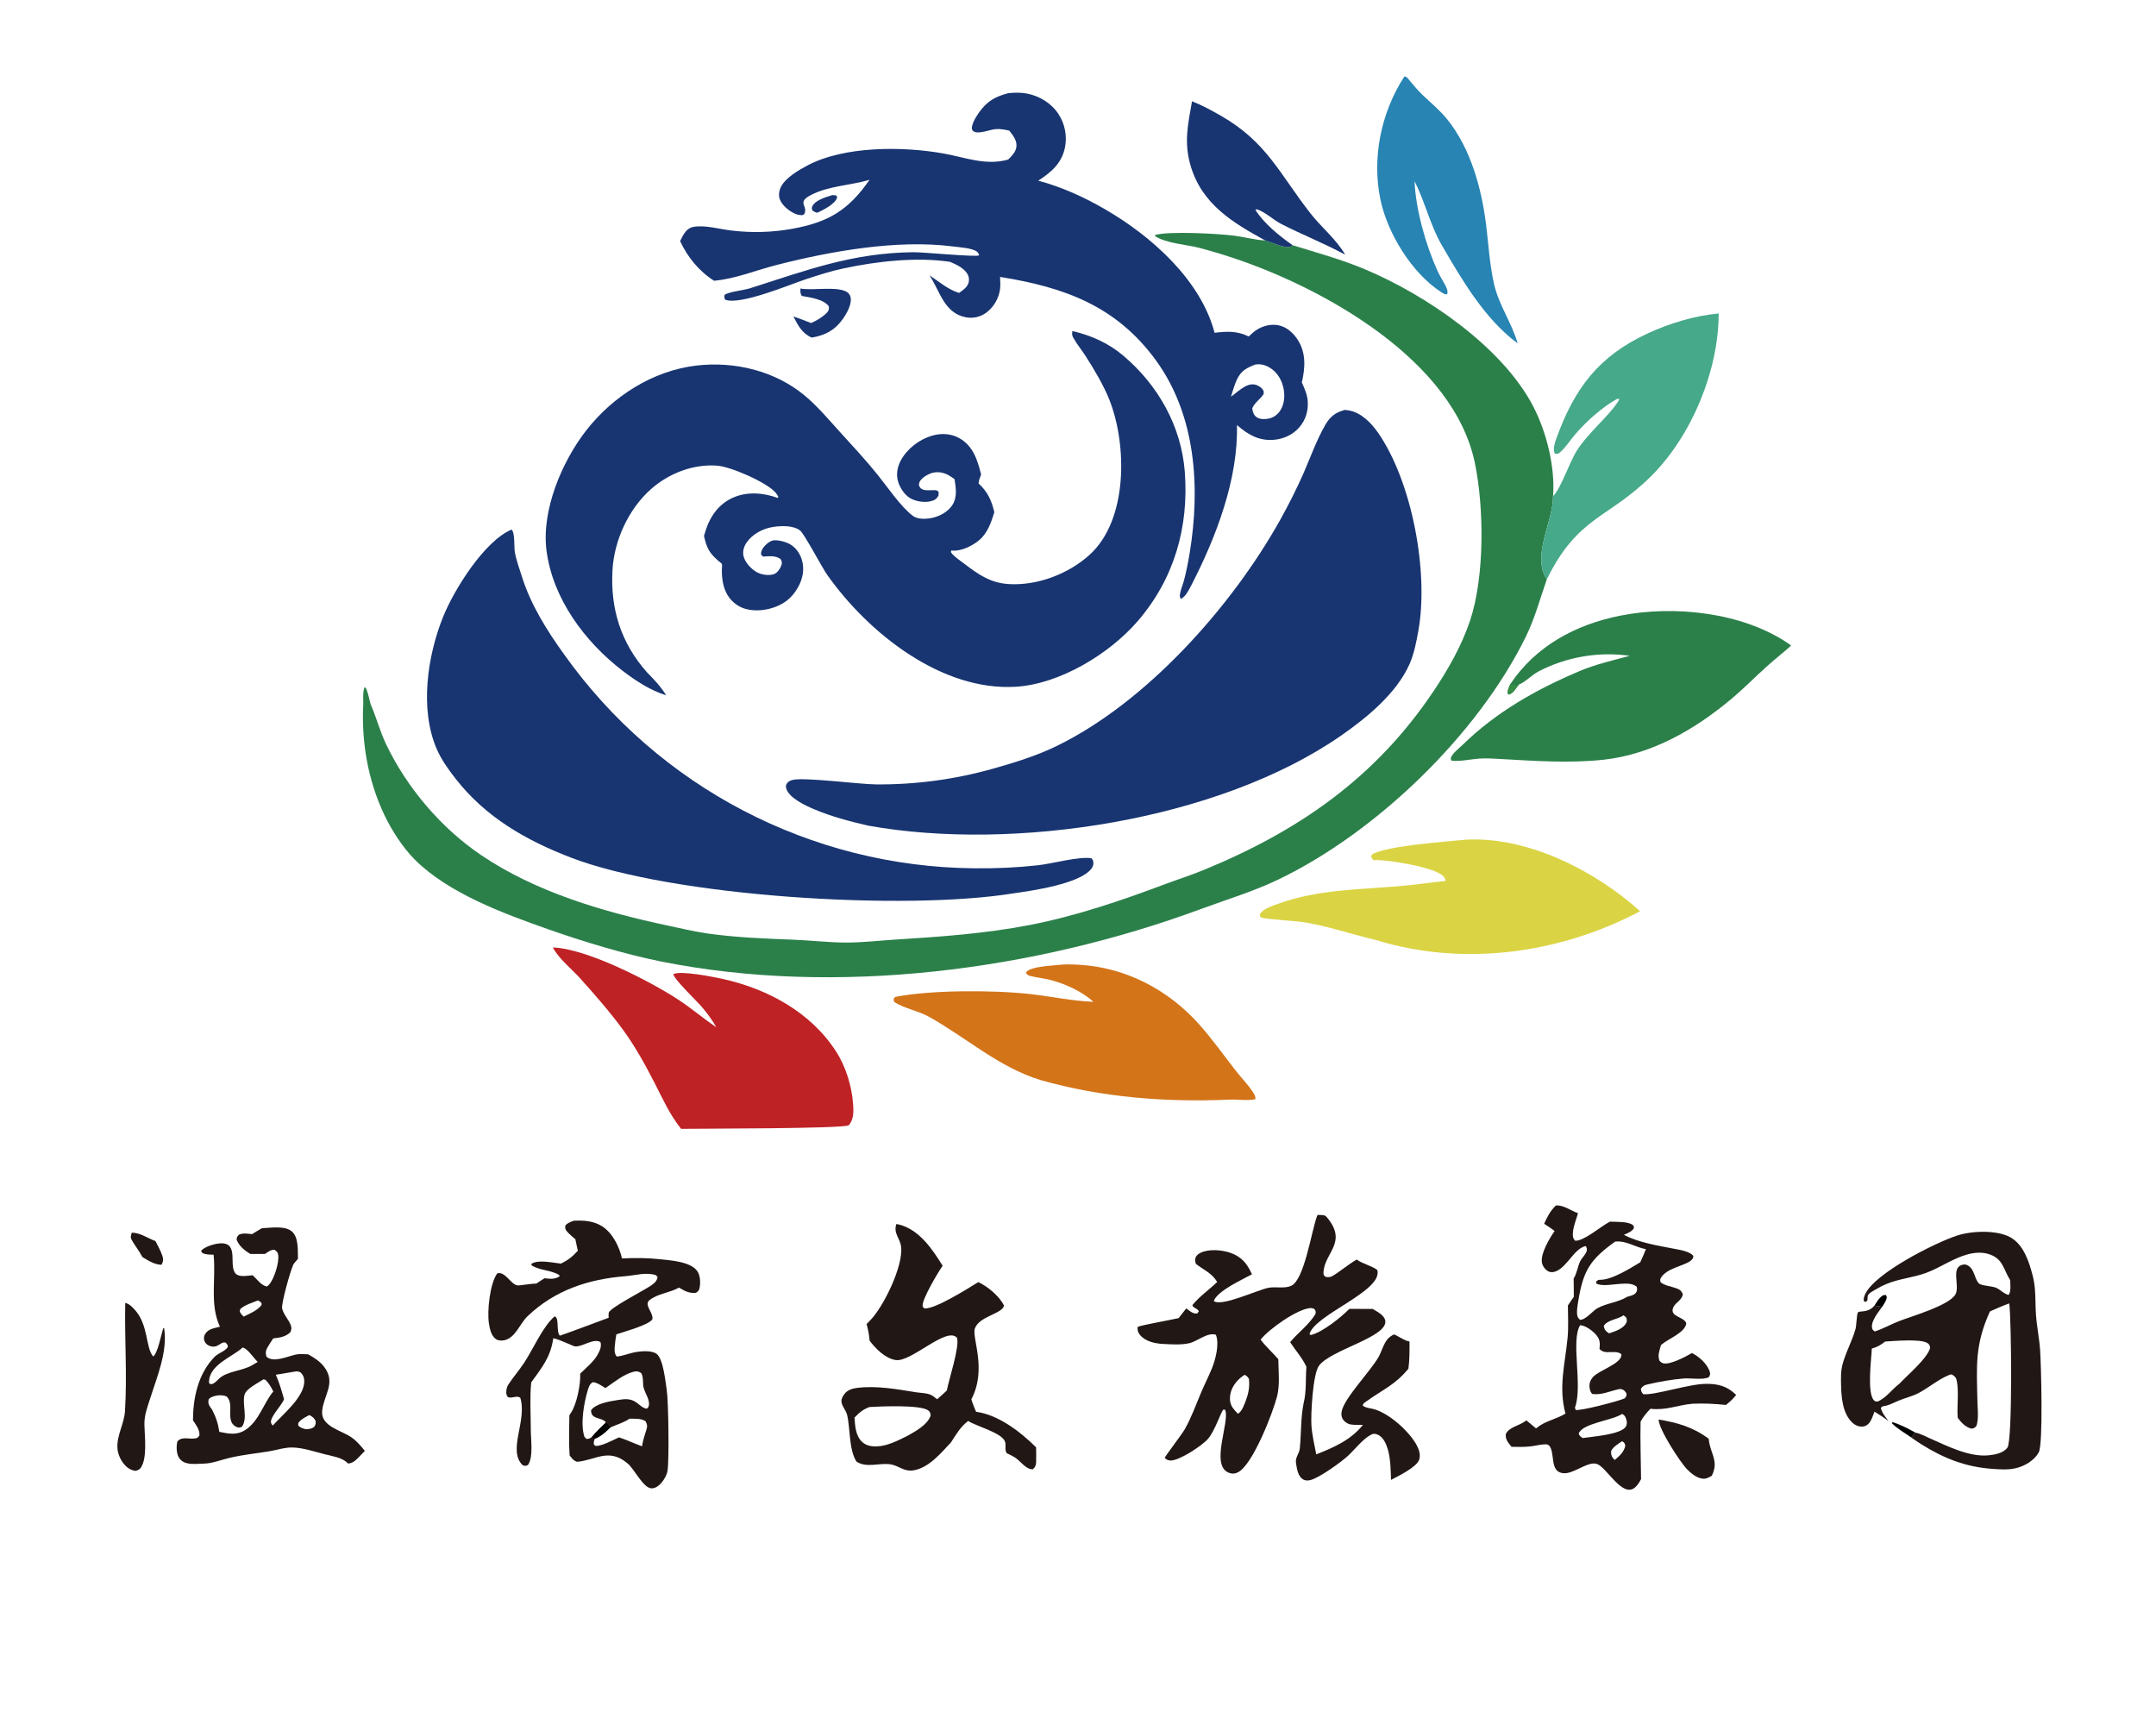
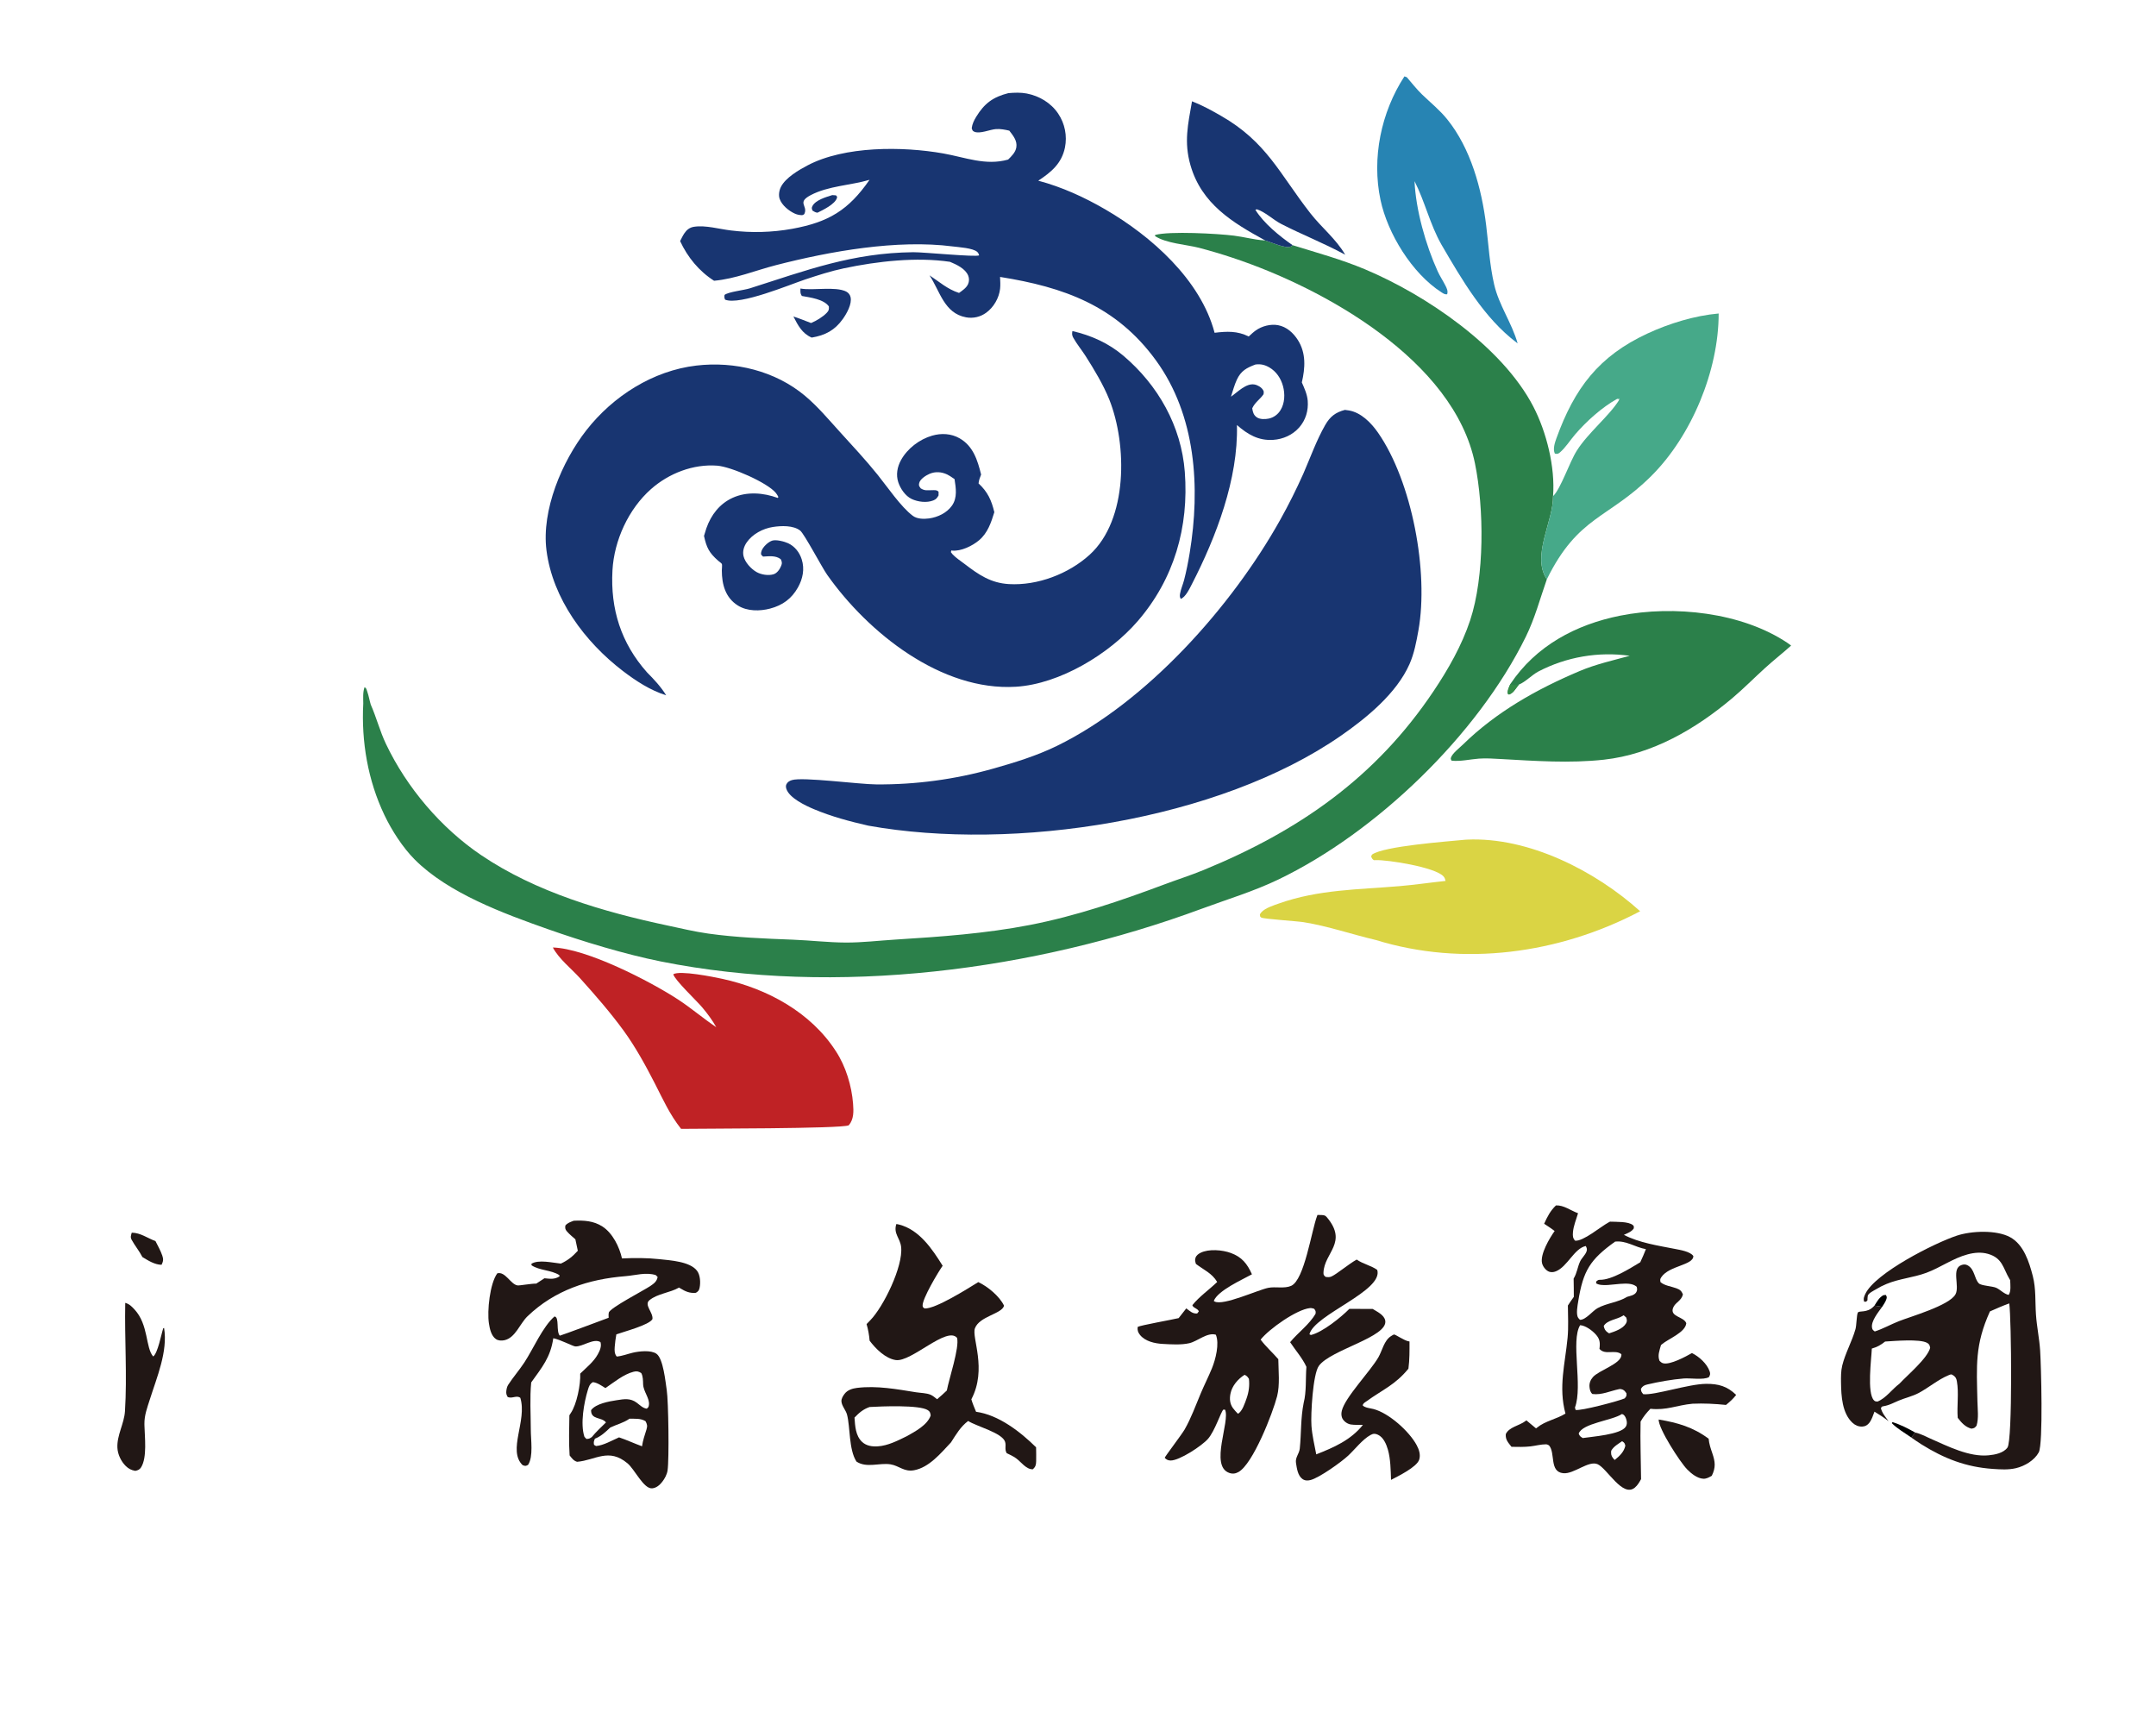
<svg xmlns="http://www.w3.org/2000/svg" version="1.1" style="display: block;" viewBox="0 0 2048 1638" width="80" height="64">
  <path transform="translate(0,0)" fill="rgb(24,53,113)" d="M 1018.68 314.233 C 1036.59 318.37 1052.93 325.693 1067.01 337.593 C 1099.99 365.478 1122.14 404.465 1125.45 447.986 C 1129.44 500.413 1115.34 549.66 1080.72 589.743 C 1053.74 620.984 1006.67 649.494 965.058 652.067 C 894.142 656.451 824.504 600.736 785.734 545.739 C 780.753 538.674 764.043 506.889 760.127 503.785 C 753.595 498.605 742.015 499.114 734.179 500.324 C 724.704 501.787 714.725 507.054 709.225 515.074 C 706.669 518.802 705.232 523.424 706.269 527.92 C 707.628 533.817 713.312 540.029 718.526 543.053 C 722.93 545.607 729.807 546.754 734.752 545.254 C 738.306 544.175 740.792 540.343 742.11 537.057 C 743.125 534.529 742.739 533.275 741.646 530.921 C 736.793 527.204 730.573 528.138 724.836 528.448 L 723.071 526.698 C 722.803 525.277 722.876 524.554 723.364 523.147 C 724.716 519.248 729.418 514.811 733.244 513.376 C 737.063 511.944 745.278 514.195 748.646 515.76 C 755.044 518.731 759.481 524.49 761.58 531.137 C 764.474 540.304 762.581 549.551 757.98 557.738 C 751.93 568.506 743.352 574.714 731.491 577.838 C 721.718 580.412 709.79 580.464 700.969 574.952 C 689.012 567.481 685.706 554.836 685.665 541.657 C 685.662 540.564 686.125 536.294 685.723 535.484 C 685.305 534.639 682.959 533.065 682.157 532.354 C 673.562 524.746 671.171 519.974 668.738 508.809 C 669.416 506.348 670.171 503.909 671 501.495 C 675.467 488.838 683.559 478.246 695.976 472.599 C 709.489 466.454 725.208 467.769 738.768 472.735 L 739.404 471.84 C 738.704 470.491 737.953 469.149 736.982 467.972 C 728.85 458.112 694.468 443.094 681.236 442.086 C 658.477 440.352 635.31 449.39 618.389 464.356 C 597.026 483.251 583.368 513.081 581.789 541.437 C 579.739 578.254 589.911 610.6 614.594 638.389 C 621.397 645.23 627.708 651.989 632.833 660.209 C 617.747 655.51 603.98 646.516 591.509 636.972 C 555.609 609.498 524.98 568.427 519.115 522.602 C 514.226 484.402 533.78 438.131 556.973 408.466 C 582.289 376.086 620.198 351.874 661.437 347.018 C 697.768 342.739 736.384 352.008 764.745 375.801 C 776.687 385.82 786.913 398.02 797.371 409.535 C 809.662 423.066 822.251 436.548 833.714 450.788 C 842.824 462.105 855.867 481.374 867.132 489.751 C 871.241 492.807 877.667 492.874 882.516 492.207 C 890.784 491.068 899.386 486.987 904.272 480.057 C 909.588 472.516 908.019 463.328 906.712 454.832 C 906.523 454.704 906.336 454.574 906.146 454.448 C 905.83 454.238 905.508 454.036 905.193 453.824 C 903.45 452.654 901.697 451.374 899.787 450.478 C 894.351 447.926 888.562 447.476 883.016 449.832 C 879.702 451.24 874.08 454.729 873.149 458.554 C 872.512 461.175 873.182 461.636 874.639 463.667 C 878.539 466.152 881.141 465.372 885.365 465.375 C 887.93 465.376 889.741 465.006 891.56 466.839 L 891.541 470.36 C 890.048 472.882 889.293 474.008 886.5 475.121 C 880.304 477.589 871.898 476.515 865.988 473.73 C 860.037 470.924 855.28 463.934 853.266 457.796 C 850.941 450.712 852.328 443.261 855.85 436.833 C 861.877 425.834 873.414 417.053 885.407 413.589 C 894.148 411.064 903.529 411.509 911.55 416.109 C 924.515 423.543 928.582 436.941 931.969 450.531 C 930.798 453.403 929.86 455.851 929.528 458.947 C 938.235 466.994 941.807 474.952 944.524 486.268 C 941.468 496.163 938.212 506.032 930.032 512.937 C 923.703 518.281 912.822 523.597 904.419 522.737 C 904.159 522.711 903.901 522.669 903.642 522.634 L 903.261 524.256 C 903.659 524.787 904.291 525.673 904.778 526.198 C 908.013 529.684 912.663 532.678 916.457 535.577 C 929.767 545.75 941.134 553.545 958.337 554.565 C 985.468 556.173 1015.05 544.891 1035.07 526.699 C 1071.62 493.483 1070.7 422.107 1053.78 379.439 C 1048.24 365.492 1039.24 350.516 1031.11 337.809 C 1027.43 332.055 1022.87 326.583 1019.56 320.637 C 1018.66 319.028 1018.28 317.661 1018.46 315.809 C 1018.52 315.281 1018.61 314.758 1018.68 314.233 z" />
  <path transform="translate(0,0)" fill="rgb(24,53,113)" d="M 1277.53 389.114 C 1278.8 389.262 1280.06 389.438 1281.32 389.642 C 1292.92 391.559 1302.6 401.543 1309.03 410.805 C 1341.36 457.36 1357.28 543.171 1347.37 598.53 C 1345.45 609.257 1343.34 620.55 1338.91 630.548 C 1326.65 658.272 1298.41 681.463 1273.88 698.493 C 1157.72 779.16 962.924 808.797 824.792 784.007 C 807.247 779.993 789.735 775.353 773.119 768.34 C 765.358 765.064 749.621 757.758 746.908 748.872 C 746.474 747.451 746.376 745.86 747.101 744.536 C 748.263 742.415 749.96 741.468 752.208 740.741 C 762.171 737.522 816.574 744.795 832.471 744.825 C 869.813 745.095 907.006 740.094 942.951 729.97 C 963.476 724.211 984.577 717.705 1003.79 708.341 C 1089.35 666.642 1170.13 575.737 1216.02 493.648 C 1224.04 479.3 1231.41 464.597 1238.1 449.585 C 1244.78 434.229 1250.45 418.162 1258.77 403.575 C 1263.4 395.447 1268.57 391.49 1277.53 389.114 z" />
  <path transform="translate(0,0)" fill="rgb(43,128,74)" d="M 352.18 669.011 C 357.548 681.181 360.859 694.235 366.567 706.255 C 386.295 747.796 418.86 786.126 456.935 811.917 C 508.927 847.134 573.202 865.921 634.088 878.851 C 646.865 881.564 659.713 884.671 672.655 886.495 C 699.244 890.242 726.218 891.262 753.018 892.292 C 769.758 892.936 786.808 894.971 803.499 895.037 C 819.031 895.098 834.899 893.181 850.42 892.213 C 893.376 889.532 936.127 886.531 978.457 878.299 C 1022.18 869.797 1064.56 855.37 1106.15 839.778 C 1118.46 835.165 1131.06 831.17 1143.21 826.179 C 1233.77 789.001 1306.67 738.504 1361.78 656.214 C 1375.74 635.362 1388.59 612.877 1396.51 588.964 C 1410.27 547.386 1409.79 482.612 1401.08 439.974 C 1381.1 342.162 1257.78 273.467 1170.99 244.679 C 1160.42 241.161 1149.74 237.987 1138.97 235.161 C 1126.47 231.983 1107.83 231.018 1097.13 223.994 L 1097.34 222.937 C 1111.08 219.197 1156.5 221.661 1172.08 223.614 C 1181.71 224.821 1191.26 227.494 1200.94 228.12 C 1201.23 228.138 1201.52 228.151 1201.81 228.166 C 1207.07 229.693 1221.59 236.355 1226.18 233.934 C 1226.96 233.522 1227.25 233.22 1227.88 232.677 C 1251.15 239.926 1274.07 246.118 1296.62 255.591 C 1354.3 279.825 1426.92 328.974 1456.46 385.856 C 1469.09 410.179 1477.39 443.607 1475.25 471.072 C 1475.71 494.632 1454.43 527.853 1469.35 550.032 C 1462.83 568.548 1458.08 586.888 1449.36 604.632 C 1403.55 697.808 1307.37 790.482 1214.21 835.216 C 1190.66 846.525 1165.81 853.941 1141.39 862.972 C 982.904 921.575 794.495 946.381 627.755 913 C 593.621 906.166 553.297 893.9 520.444 882.312 C 478.484 867.512 425.848 848.174 393.988 816.224 C 382.534 804.738 372.151 788.568 365.154 773.928 C 349.463 741.099 343.138 704.094 345.068 667.958 C 345.038 662.812 344.551 657.39 346.278 652.468 C 348.141 653.377 348.14 654.661 348.826 656.577 C 350.271 660.615 350.945 664.906 352.18 669.011 z" />
  <path transform="translate(0,0)" fill="rgb(24,53,113)" d="M 957.842 88.263 C 963.602 87.753 969.558 87.52 975.264 88.614 C 987.254 90.913 998.312 97.496 1005.18 107.717 C 1011.54 117.188 1013.86 128.811 1011.6 139.996 C 1008.41 155.195 998.564 163.282 986.263 171.42 C 1008.75 177.405 1029.93 187.074 1050.01 198.744 C 1093.56 224.045 1140.51 265.537 1153.75 315.881 C 1165.44 314.451 1175.4 313.997 1186.15 319.396 C 1188.29 317.433 1190.45 315.371 1192.82 313.686 C 1198.69 309.51 1206.95 307.338 1214.05 308.662 C 1222.19 310.181 1228.56 315.969 1232.87 322.773 C 1240.74 335.202 1239.85 349.201 1236.62 363.027 C 1239.05 368.523 1241.71 374.323 1242.21 380.392 C 1242.96 389.745 1240.34 398.727 1234.12 405.8 C 1227.84 412.936 1218.84 416.957 1209.43 417.58 C 1195.43 418.509 1185.13 412.398 1174.98 403.489 C 1176.33 454.592 1155.25 509.757 1132.2 554.581 C 1130.05 558.744 1126.12 567.125 1121.56 568.606 C 1120.66 566.534 1120.57 565.9 1120.96 563.645 C 1121.69 559.326 1123.63 555.116 1124.74 550.851 C 1126.93 542.455 1128.68 533.588 1130.09 525.029 C 1140.3 463.023 1136.15 394.397 1097.99 342.013 C 1060.22 290.154 1010.55 272.494 949.965 262.827 C 950.134 266.576 950.412 270.433 949.983 274.171 C 948.987 282.846 943.905 291.678 936.824 296.787 C 931.312 300.847 924.363 302.44 917.633 301.186 C 896.849 297.346 892.912 276.335 882.944 261.313 C 892.46 267.555 899.884 274.45 910.999 278.031 C 914.129 275.773 917.883 273.346 919.539 269.707 C 920.683 267.161 920.754 264.261 919.734 261.662 C 917.051 254.906 908.657 251.102 902.399 248.476 C 870.437 243.727 833.196 247.98 801.762 254.617 C 789.243 257.26 777.03 261.203 764.899 265.225 C 750.372 270.04 702.776 290.106 688.759 284.399 C 687.964 282.489 688.016 281.991 688.236 279.912 C 691.901 276.967 706.576 275.48 712.355 273.639 C 766.53 256.386 809.509 240.012 867.446 239.346 C 877.261 239.233 926.903 244.161 930.106 242.328 C 929.591 240.992 929.442 240.177 928.378 239.147 C 924.478 235.367 910.565 234.576 905.029 233.861 C 852.179 227.041 788.445 238.447 737.294 251.588 C 717.719 256.616 698.5 264.651 678.306 266.467 C 664.039 257.426 653.089 244.016 646.041 228.785 C 647.284 226.363 648.492 223.768 650.005 221.503 C 652.337 218.013 655.136 215.812 659.338 215.176 C 670.344 213.508 683.404 217.428 694.446 218.703 C 713.761 221.095 733.325 220.564 752.482 217.13 C 786.888 210.834 805.887 199.612 825.98 170.591 C 808.01 175.902 786.785 176.342 770.113 185.134 C 756.889 192.107 767.17 194.908 764.338 202.34 C 763.783 203.797 763.335 203.599 761.996 204.176 C 759.497 204.091 757.393 203.746 755.086 202.72 C 749.368 200.177 742.646 194.689 740.585 188.655 C 739.37 185.1 740.176 180.499 741.857 177.222 C 746.312 168.532 758.733 161.304 767.1 156.892 C 802.209 138.378 857.342 138.695 895.966 145.531 C 916.898 149.236 936.312 157.399 957.616 151.359 C 960.882 148.195 964.64 144.498 965.412 139.814 C 966.469 133.394 962.366 128.676 958.764 123.912 C 954.856 122.956 950.273 122.125 946.23 122.386 C 940.374 122.763 930.875 127.186 925.556 124.936 C 923.63 124.121 923.684 123.344 923.045 121.51 C 923.566 117.485 925.228 114.131 927.312 110.711 C 935.095 97.936 943.403 91.911 957.842 88.263 z M 1189.5 387.578 C 1190.03 391.05 1190.7 393.925 1193.72 396.077 C 1196.73 398.225 1201.72 398.105 1205.19 397.379 C 1209.84 396.406 1213.75 393.528 1216.27 389.517 C 1220.48 382.812 1220.76 373.94 1218.71 366.462 C 1216.7 359.119 1212.34 352.568 1205.65 348.718 C 1201.33 346.233 1197.46 345.365 1192.57 346.009 C 1184.26 349.119 1178.82 351.958 1174.88 360.457 C 1172.54 365.496 1171.03 371.27 1169.31 376.561 C 1175.45 372.357 1183.49 363.711 1191.42 364.959 C 1194.5 365.443 1198.19 367.531 1199.79 370.249 C 1200.79 371.937 1200.43 372.393 1200.26 374.248 C 1196.73 379.318 1192.22 381.757 1189.5 387.578 z" />
-   <path transform="translate(0,0)" fill="rgb(24,53,113)" d="M 485.909 502.8 C 489.32 505.609 488.209 519.392 489.018 524.035 C 490.414 532.045 493.608 540.551 496.062 548.319 C 504.26 574.269 519.817 599.134 535.659 621.05 C 625.407 747.498 770.403 823.175 925.458 824.495 C 945.649 824.778 965.838 823.823 985.911 821.634 C 999.639 820.135 1024.78 813.026 1036.8 814.973 C 1037.86 816.376 1038.24 816.606 1038.53 818.443 C 1038.94 820.976 1038.18 823.022 1036.62 825.017 C 1025.4 839.37 980.946 845.673 962.895 848.284 C 858.983 865.113 638.778 851.533 541.961 814.203 C 499.302 797.756 461.379 775.965 432.859 739.534 C 425.961 730.723 419.297 721.466 414.836 711.153 C 398.43 673.219 405.973 622.5 421.084 585.226 C 431.321 559.974 459.956 513.751 485.909 502.8 z" />
  <path transform="translate(0,0)" fill="rgb(43,128,74)" d="M 1434.64 649.562 C 1458.96 613.167 1496.97 592.927 1539.18 584.529 C 1589.73 574.472 1654.45 581.252 1698.05 610.517 C 1699.21 611.295 1700.3 612.1 1701.4 612.954 C 1693.32 620.199 1684.8 626.888 1676.74 634.193 C 1666.33 643.636 1656.39 653.735 1645.66 662.796 C 1610.83 692.197 1569.49 716.286 1523.51 721.356 C 1491.32 724.905 1457.89 722.529 1425.62 720.719 C 1418.64 720.328 1411.8 719.845 1404.81 720.339 C 1396.53 720.925 1386.97 723.281 1378.8 722.245 C 1378.22 720.906 1377.83 720.759 1378.32 719.275 C 1379.62 715.338 1386.53 710.011 1389.57 707.042 C 1421.4 675.908 1459.79 654.36 1500.6 637.124 C 1515.96 630.634 1532.07 627.096 1548.09 622.67 C 1518.32 618.498 1488 623.708 1461.33 637.577 C 1455.01 640.941 1449.16 647.461 1442.74 650.059 L 1439.47 654.396 C 1437.5 657.056 1436.56 658.143 1433.47 659.501 L 1432.2 658.65 C 1431.81 655.323 1433.37 652.56 1434.64 649.562 z" />
  <path transform="translate(0,0)" fill="rgb(52,140,71)" d="M 1434.64 649.562 C 1438.35 650.96 1438.87 650.953 1442.74 650.059 L 1439.47 654.396 C 1437.5 657.056 1436.56 658.143 1433.47 659.501 L 1432.2 658.65 C 1431.81 655.323 1433.37 652.56 1434.64 649.562 z" />
  <path transform="translate(0,0)" fill="rgb(191,34,37)" d="M 525.156 899.725 C 556.955 900.572 617.528 931.733 644.203 949.182 C 656.683 957.346 667.984 967.109 680.382 975.412 C 676.589 968.629 672.104 962.64 667.124 956.688 C 661.818 950.346 641.216 930.987 639.534 925.164 C 645.652 921.244 677.451 927.608 686.121 929.499 C 728.644 938.775 770.164 961.094 794.124 998.423 C 803.443 1012.68 809.065 1031.25 810.343 1048.19 C 810.88 1055.31 811.178 1062.86 806.256 1068.59 C 799.957 1071.94 663.913 1071.67 646.97 1071.99 C 636.055 1058.19 629.941 1044.28 622.038 1028.86 C 613.385 1011.98 603.586 994.075 592.408 978.737 C 579.759 961.38 565.495 945.042 551.138 929.077 C 542.734 919.731 531.088 910.815 525.156 899.725 z" />
  <path transform="translate(0,0)" fill="rgb(33,23,21)" d="M 1251.49 1153.74 C 1252.91 1153.74 1254.32 1153.76 1255.73 1153.85 C 1257.91 1153.99 1258.94 1154.23 1260.39 1155.94 C 1280.72 1180.08 1257.82 1189.55 1257.18 1208.53 C 1257.1 1210.82 1257.57 1211.03 1259.1 1212.55 C 1261.11 1212.89 1262.92 1213.07 1264.84 1212.18 C 1270 1209.78 1281.31 1200.24 1288.73 1196.13 C 1294.9 1200.43 1302.29 1201.7 1308.24 1205.94 C 1314.4 1225.92 1248.41 1248.38 1243.84 1267.12 L 1245.27 1267.77 C 1256.21 1265.23 1273.86 1250.96 1281.76 1242.95 C 1289.15 1242.93 1296.55 1242.96 1303.94 1243.04 C 1308.16 1245.67 1314.91 1248.7 1315.86 1254.14 C 1318.57 1269.77 1263.98 1281.66 1252.79 1297.11 C 1247.09 1304.99 1244.98 1343.21 1245.76 1354.03 C 1246.41 1363.07 1248.62 1372.25 1250.32 1381.15 C 1267.15 1374.54 1283.08 1367.59 1294.66 1353.15 C 1290.97 1353.06 1286.95 1353.33 1283.31 1352.79 C 1280.21 1352.33 1277.12 1350.29 1275.47 1347.62 C 1274.01 1345.26 1273.96 1342.44 1274.58 1339.8 C 1277.59 1327 1301.65 1302.38 1309.38 1288.88 C 1313.06 1282.47 1314.74 1273 1321.33 1268.85 C 1321.7 1268.63 1323.82 1267.27 1324.24 1267.29 C 1325.7 1267.34 1333.76 1272.94 1337.74 1273.7 C 1338.13 1273.77 1338.52 1273.84 1338.9 1273.91 C 1338.92 1282.59 1339.02 1291.15 1337.87 1299.77 C 1325.26 1315.22 1313.39 1319.64 1298.16 1330.67 C 1296.5 1331.88 1294.79 1332.56 1294.46 1334.67 C 1296.45 1336.69 1299.79 1337.04 1302.5 1337.63 C 1303.23 1337.79 1303.97 1337.92 1304.69 1338.1 C 1319.26 1341.85 1338.67 1359.28 1345.69 1372.36 C 1347.92 1376.52 1349.61 1381.45 1348.11 1386.16 C 1345.83 1393.3 1327.94 1401.92 1321.35 1405.39 C 1321.04 1396.2 1320.92 1385.52 1318.38 1376.67 C 1316.88 1371.46 1314.17 1364.99 1308.96 1362.53 C 1306.25 1361.26 1304.48 1361.31 1301.87 1362.75 C 1294.21 1366.96 1287.09 1376.36 1280.64 1382.37 C 1274.05 1388.52 1253.29 1403.37 1244.91 1405.53 C 1242.31 1406.2 1239.64 1406.22 1237.35 1404.64 C 1232.71 1401.42 1231.9 1394.48 1231.07 1389.32 C 1230.22 1384.02 1234.14 1380.66 1234.66 1375.67 C 1236.19 1360.92 1235.41 1347.04 1238.37 1332.24 C 1241.14 1321.44 1240.08 1309.16 1240.97 1298.01 C 1237.26 1289.81 1230.48 1282.18 1225.5 1274.6 C 1233.06 1265.36 1243.75 1257.9 1249.69 1247.52 C 1249.9 1245.02 1249.78 1244.99 1248.37 1242.9 C 1246.99 1242.46 1245.75 1242.08 1244.28 1242.23 C 1231.73 1243.5 1205.42 1262.07 1197.47 1272.18 C 1202.37 1278.76 1208.87 1284.5 1214.28 1290.75 C 1214.41 1301.82 1215.89 1315.28 1213.13 1325.96 C 1208.94 1342.18 1190.15 1390.39 1176.38 1397.95 C 1173.45 1399.56 1170.73 1399.87 1167.57 1398.73 C 1148.88 1391.97 1168.78 1349.78 1163.69 1338.72 L 1162.09 1338.64 C 1159.72 1340.76 1154.08 1358.88 1147.47 1366.44 C 1141.66 1373.08 1120.43 1387.04 1111.97 1386.99 C 1109.61 1386.97 1107.84 1386.12 1106.37 1384.4 C 1106.69 1383.07 1122.63 1362.17 1125.3 1357.5 C 1131.56 1346.55 1135.8 1334.58 1140.7 1322.99 C 1144.06 1315.03 1147.99 1307.33 1151.26 1299.34 C 1154.65 1291.02 1158.53 1276.14 1154.95 1267.51 C 1146.75 1265.03 1137.51 1273.78 1129.75 1275.56 C 1122.02 1277.34 1112.42 1276.69 1104.47 1276.25 C 1096.94 1275.83 1087.93 1273.88 1082.95 1267.77 C 1080.98 1265.36 1080.27 1263.14 1080.7 1260.09 C 1083.17 1258.59 1113.48 1253.22 1119.61 1251.74 L 1126.85 1242.5 C 1130.27 1245.01 1132.91 1247.8 1137.25 1247.3 L 1138.8 1245.29 C 1137.34 1242.19 1133.49 1242.3 1132.63 1239.45 C 1139.08 1231.36 1148.69 1224.69 1156.21 1217.43 C 1151.31 1209.07 1143.41 1205.92 1136 1200.26 C 1135.39 1197.97 1134.83 1196.82 1135.63 1194.42 C 1136.37 1192.21 1138.38 1190.71 1140.4 1189.71 C 1148.24 1185.8 1161.19 1186.92 1169.25 1189.9 C 1179.7 1193.75 1184.79 1200.16 1189.23 1210.14 C 1180.4 1215.05 1156.87 1225.46 1152.98 1235.41 C 1153.25 1235.61 1153.5 1235.84 1153.8 1235.99 C 1162.02 1240.22 1194.55 1225.1 1204.63 1223 C 1211.52 1221.57 1220.05 1223.97 1226.5 1221.08 C 1239.08 1215.44 1245.74 1168.95 1251.15 1154.6 C 1251.26 1154.31 1251.38 1154.03 1251.49 1153.74 z M 1175.91 1342.57 C 1179.95 1340.62 1182.65 1332.19 1184.21 1327.76 C 1186.3 1321.83 1187.09 1315.64 1186.35 1309.4 C 1184.89 1307.22 1184.57 1306.76 1182.25 1305.59 C 1175.97 1309.52 1170.29 1316.05 1168.82 1323.55 C 1167.86 1328.42 1168.21 1333.1 1171.16 1337.17 C 1172.57 1339.11 1174.23 1340.86 1175.91 1342.57 z" />
  <path transform="translate(0,0)" fill="rgb(33,23,21)" d="M 1478.04 1144.68 C 1485.6 1144.39 1491.96 1149.59 1498.99 1152.12 C 1497.27 1158.09 1494.59 1164.19 1494.14 1170.41 C 1493.9 1173.75 1493.99 1175.63 1496.12 1178.16 C 1503.71 1179.2 1520.63 1164.76 1528 1160.84 L 1529.36 1160.12 C 1534.9 1160.4 1546.98 1159.78 1551.19 1163.49 C 1552.34 1164.5 1551.93 1165.09 1551.95 1166.52 C 1549.76 1169.82 1546.02 1171.03 1542.54 1172.65 C 1557.13 1180.27 1575.14 1182.88 1591.17 1186.04 C 1596.05 1187 1605.64 1188.51 1608.52 1192.77 C 1608.59 1201.58 1585.54 1201.78 1578.09 1212.87 C 1576.77 1214.83 1576.95 1215.34 1577.3 1217.53 C 1581.11 1220.95 1587.63 1221.61 1592.43 1223.42 C 1595.83 1224.7 1597.13 1225.78 1598.6 1229.09 C 1597.32 1235.47 1591.18 1236.8 1589.24 1242.07 C 1586.12 1250.57 1599.32 1250.17 1601.81 1256.53 C 1601.06 1265.4 1584.76 1271.33 1578.53 1276.7 C 1578.27 1276.93 1578.02 1277.16 1577.76 1277.39 C 1576.38 1282.47 1574.35 1287.25 1576.41 1292.36 C 1577.71 1293.47 1578.3 1294.25 1580.01 1294.66 C 1586.62 1296.25 1601.26 1288.31 1607.19 1284.93 C 1613.96 1288.28 1621.39 1294.88 1624 1302.29 C 1624.84 1304.66 1624.47 1305.6 1623.37 1307.75 C 1618.51 1310.7 1605.55 1308.58 1599.47 1309.07 C 1588.51 1309.95 1575.64 1312.21 1564.9 1314.74 C 1561.98 1315.42 1560.3 1316.29 1558.71 1318.91 C 1558.99 1321.64 1559.21 1321.87 1560.97 1324 C 1572.02 1325.12 1603.94 1314.29 1620.64 1314.17 C 1632.37 1314.09 1640.68 1316.41 1649.21 1324.68 C 1646.32 1328.46 1643.2 1331.2 1639.54 1334.2 C 1628.82 1333.11 1618.5 1332.57 1607.74 1333.05 C 1592.81 1334.44 1583.21 1339.52 1567.74 1337.85 C 1564.01 1341.69 1561.04 1345.35 1558.4 1350.02 C 1557.95 1368.15 1558.72 1386.52 1558.86 1404.67 C 1557.25 1407.59 1555.56 1410.55 1552.95 1412.72 C 1541.33 1422.4 1526.78 1394.74 1517.68 1390.55 C 1509.05 1386.58 1495.08 1400.1 1484.92 1399.05 C 1471.51 1397.66 1477.73 1380.02 1471.42 1372.61 C 1470.45 1372.11 1469.61 1371.6 1468.48 1371.6 C 1463.79 1371.59 1458.53 1373.02 1453.83 1373.57 C 1447.89 1374.26 1441.77 1374.08 1435.8 1373.98 C 1432.69 1370.03 1429.91 1367.28 1430.36 1361.91 C 1433.43 1355.16 1443.21 1353.93 1448.99 1349.56 L 1449.92 1348.85 L 1459.08 1356.47 C 1459.43 1356.22 1459.79 1355.99 1460.12 1355.72 C 1467.78 1349.39 1478.36 1347.8 1487.04 1342.43 C 1480.24 1317.12 1486.7 1295.33 1489.07 1270.33 C 1490.02 1260.34 1489.4 1249.82 1489.35 1239.77 C 1491.06 1236.94 1493.09 1234.26 1494.99 1231.54 C 1495.04 1225.78 1494.87 1220 1494.8 1214.23 C 1498.09 1208.72 1498.42 1203.46 1500.91 1198.03 C 1502.45 1194.66 1505.69 1192.03 1507.03 1188.53 C 1507.84 1186.41 1507.31 1185.14 1506.34 1183.26 C 1495.34 1185.54 1488.95 1202.88 1477.95 1207.3 C 1475.54 1208.27 1473 1208.48 1470.64 1207.25 C 1467.87 1205.81 1465.38 1202.36 1464.75 1199.3 C 1463.02 1190.85 1471.91 1175.77 1476.76 1169.02 C 1473.6 1166.52 1470.13 1164.36 1466.79 1162.11 C 1469.85 1155.39 1472.62 1149.83 1478.04 1144.68 z M 1545.65 1231.51 C 1548.5 1230.68 1552.28 1230.03 1554.07 1227.49 C 1555.4 1225.6 1555.22 1224.14 1554.77 1222.03 C 1550.72 1218.34 1544.16 1218.94 1539.02 1219.2 C 1533.12 1219.5 1520.84 1222.04 1516.09 1218.61 L 1516.45 1216.71 C 1517.8 1215.82 1518.05 1215.33 1519.7 1215.36 C 1531.04 1215.59 1548.25 1204.58 1558.09 1198.7 C 1559.97 1194.58 1561.87 1190.49 1563.46 1186.25 C 1553.09 1184.38 1544.83 1177.92 1534.22 1179.07 C 1510.45 1196.11 1503.86 1206.59 1499.16 1235.83 C 1498.56 1239.54 1496.88 1248.08 1499.11 1251.38 C 1499.89 1252.55 1499.96 1252.51 1500.89 1253.35 C 1506.37 1253.46 1512.74 1244.91 1517.52 1242.28 C 1526.21 1237.48 1537.02 1236.86 1545.65 1231.51 z M 1500.99 1258.46 C 1491.82 1273.26 1503.7 1316.13 1496.07 1336.65 L 1496.64 1338.92 C 1501.23 1340.19 1538.44 1330.29 1543.31 1327.97 C 1545.01 1325.85 1545.1 1325.9 1545 1323.2 C 1543.61 1321.18 1542.6 1319.73 1540.04 1319.21 C 1539.15 1319.02 1538.82 1319.1 1538.01 1319.19 C 1529.44 1320.95 1521.58 1324.94 1512.65 1323.83 C 1510.67 1322.17 1510.15 1319.71 1509.89 1317.23 C 1509.51 1313.68 1510.77 1310.46 1513.08 1307.81 C 1518.69 1301.35 1539.64 1295.27 1540.18 1286.98 C 1540.2 1286.66 1540.16 1286.34 1540.15 1286.02 C 1534.27 1281.17 1524.73 1287.3 1519.34 1280.96 C 1519.4 1280.45 1519.46 1279.94 1519.51 1279.43 C 1520 1274.47 1519.39 1271.24 1515.95 1267.37 C 1512.59 1263.59 1506.16 1258.76 1500.99 1258.46 z M 1503.48 1365.66 C 1512.44 1364.25 1539.42 1362.44 1544.31 1354.91 C 1545.47 1353.12 1545.58 1351.04 1545.1 1349 C 1544.6 1346.85 1543.74 1344.41 1541.72 1343.21 C 1541.4 1343.02 1541.02 1342.96 1540.67 1342.84 C 1531.33 1349.08 1503.08 1351.56 1499.62 1361.43 C 1500.66 1364.05 1501.2 1364.16 1503.48 1365.66 z M 1528.53 1266.2 C 1533.81 1264.49 1541.67 1261.89 1544.58 1256.72 C 1545.78 1254.59 1545.43 1253.43 1544.78 1251.2 L 1542.32 1249.02 L 1541.33 1249.64 C 1535.75 1253.11 1526.73 1253.55 1523.4 1259.2 C 1524 1262.24 1524.91 1263.87 1527.53 1265.61 C 1527.86 1265.82 1528.2 1266 1528.53 1266.2 z M 1533.78 1386.47 C 1538.36 1382.87 1542.6 1378.88 1543.92 1372.97 C 1543.25 1370.5 1543.23 1370.25 1541.07 1368.79 C 1541 1368.74 1540.9 1368.72 1540.82 1368.68 C 1537.02 1371.31 1532.84 1373.61 1530.49 1377.7 C 1530.21 1380.72 1530.38 1382.42 1532.32 1384.85 C 1532.77 1385.42 1533.28 1385.94 1533.78 1386.47 z" />
-   <path transform="translate(0,0)" fill="rgb(211,116,25)" d="M 1004.6 916.393 C 1011.14 915.492 1018.54 915.751 1025.12 916.131 C 1069.43 918.69 1109.56 939.733 1138.96 972.592 C 1151.53 986.643 1162.46 1002.21 1174.09 1017.04 C 1179.46 1023.89 1186.06 1030.46 1190.63 1037.84 C 1192.02 1040.07 1192.65 1041.2 1192.51 1043.79 C 1185.09 1045.43 1175.73 1043.89 1168 1044.22 C 1107.11 1046.84 1047.08 1042.26 988.246 1025.6 C 948.407 1013.3 917.84 985.21 882.116 965.347 C 871.813 959.618 858.734 957.702 849.126 951.267 L 848.943 948.213 L 850.414 946.649 C 884.366 939.985 943.545 940.04 978.562 943.949 C 998.645 946.191 1018.29 950.546 1038.56 951.298 C 1027.72 941.186 1010.76 933.719 996.476 930.238 C 990.719 928.835 984.712 928.308 978.996 926.832 C 976.714 926.242 975.634 925.769 974.559 923.691 C 974.688 923.465 974.785 923.217 974.947 923.013 C 979.062 917.834 997.864 917.1 1004.6 916.393 z" />
  <path transform="translate(0,0)" fill="rgb(218,212,68)" d="M 1391.5 797.396 C 1392.17 797.34 1392.83 797.295 1393.49 797.265 C 1452.01 794.582 1515.45 826.918 1557.99 865.297 L 1557.25 865.694 C 1480.88 905.704 1389.84 918.221 1306.75 892.564 C 1283.85 887.206 1261.56 879.412 1238.28 875.679 C 1232.04 874.678 1200.05 872.647 1198.04 871.268 C 1196.66 870.327 1197 869.855 1196.77 868.326 C 1197.31 867.437 1197.46 867.098 1198.1 866.364 C 1201.65 862.265 1209.72 859.755 1214.73 857.975 C 1252.32 844.606 1290.29 844.766 1329.38 841.452 C 1343.98 840.214 1358.56 838.039 1373.14 836.505 C 1372.71 834.798 1372.43 833.562 1371.22 832.209 C 1363.36 823.427 1317.89 816.257 1306.45 816.743 L 1305.05 816.81 C 1303.47 815.658 1303.27 815.156 1302.42 813.363 L 1303.25 811.514 C 1314.3 803.43 1374.35 799.095 1391.5 797.396 z" />
  <path transform="translate(0,0)" fill="rgb(33,23,21)" d="M 1909.46 1215.63 L 1908.85 1214.64 C 1902.66 1204.25 1902.35 1194.69 1888.34 1190.7 C 1882.02 1188.91 1875.42 1189.5 1869.15 1191.17 C 1855.03 1194.92 1843.31 1203.74 1829.79 1208.73 C 1817.4 1213.3 1804.17 1214.24 1791.98 1219.32 C 1788.55 1220.72 1785.24 1222.4 1782.08 1224.34 C 1780.04 1225.56 1774.74 1228.09 1774.21 1230.52 C 1773.92 1231.87 1773.96 1233.44 1773.92 1234.82 L 1772.68 1236.13 L 1770.78 1236.13 C 1769.84 1233.39 1770.63 1231.42 1771.86 1228.8 C 1781.25 1208.86 1837.92 1180.3 1858.89 1173.38 C 1872.6 1168.85 1896.39 1167.78 1909.42 1174.87 C 1922.4 1181.93 1927.51 1198.49 1930.97 1211.8 C 1934.1 1223.85 1933.12 1236.16 1933.98 1248.48 C 1934.77 1259.85 1937.19 1271.08 1937.94 1282.45 C 1938.84 1295.96 1940.95 1371.22 1936.63 1379.25 C 1932.53 1386.85 1923.23 1392.32 1915.03 1394.25 C 1907.76 1395.97 1900.43 1395.48 1893.05 1394.97 C 1867.5 1393.22 1846.83 1385.17 1825.18 1371.64 C 1821.92 1369.56 1818.72 1367.41 1815.57 1365.17 L 1819.27 1360.42 C 1824.19 1361.44 1829.11 1364.15 1833.73 1366.18 C 1850.21 1373.44 1870.56 1383.84 1888.94 1382.06 C 1895.01 1381.48 1903.12 1379.94 1906.91 1374.68 C 1911.82 1367.86 1910.66 1252.28 1908.61 1237.77 C 1902.36 1240 1896.33 1242.71 1890.26 1245.37 C 1875.83 1277.23 1877.62 1296.81 1878.37 1330.84 C 1878.53 1338.21 1879.72 1346.82 1877.53 1353.94 C 1875.59 1356.2 1875.56 1356.21 1872.62 1356.74 C 1866.66 1355.08 1863.29 1351.11 1859.65 1346.44 C 1858.75 1335.13 1860.85 1322.89 1858.86 1311.8 C 1858.45 1309.49 1857.81 1307.77 1855.81 1306.38 C 1853.41 1304.71 1853.22 1305.06 1850.69 1306.1 C 1841.11 1310.07 1831.89 1317.91 1822.58 1322.86 C 1816.55 1326.07 1809.68 1327.51 1803.42 1330.17 C 1798.36 1332.31 1794.79 1334.44 1789.24 1335.41 C 1787.34 1335.74 1787.73 1335.77 1786.68 1337.2 C 1787.69 1341.85 1791.22 1345.8 1793.95 1349.63 C 1789.64 1346.27 1785.27 1343.39 1780.59 1340.59 C 1779.26 1344.02 1777.97 1348.23 1775.7 1351.14 C 1773.95 1353.38 1771.83 1354.64 1768.96 1354.76 C 1765.5 1354.91 1762.33 1353.57 1759.79 1351.25 C 1749.81 1342.11 1748.98 1325.64 1748.8 1313.1 C 1748.72 1307.74 1748.67 1302.07 1749.94 1296.83 C 1752.78 1285.15 1759.21 1273.96 1762.53 1262.22 C 1763.55 1258.59 1763.6 1248.87 1764.73 1246.58 C 1765.86 1244.27 1773.49 1247.26 1779.76 1240.7 L 1780.58 1239.83 L 1787.86 1241.08 C 1784.41 1245.82 1777.12 1254.6 1778.26 1260.9 C 1778.64 1262.96 1779.3 1263.22 1780.86 1264.42 C 1788.71 1261.9 1795.85 1257.79 1803.5 1254.76 C 1814.95 1250.21 1851.56 1239.84 1857.48 1229.22 C 1861.88 1221.34 1853.12 1204.38 1863.59 1201.2 C 1865.51 1200.61 1867.24 1200.62 1869.05 1201.6 C 1875.89 1205.32 1875.25 1214.06 1879.69 1218.71 C 1881.94 1221.08 1892.76 1221.28 1896.38 1223.02 C 1900.38 1224.93 1903.63 1228.78 1908.04 1229.7 C 1910.47 1226.46 1909.61 1219.7 1909.46 1215.63 z M 1778.06 1280.66 C 1777.68 1290.44 1773.27 1322.78 1780.09 1329.83 C 1781.24 1331.02 1781.81 1330.8 1783.37 1331.03 C 1791.37 1327.93 1797.37 1319.19 1804.22 1314.1 C 1811.98 1305.78 1830.84 1290.02 1833.48 1279.97 C 1833.01 1277.64 1832.8 1276.54 1830.63 1275.28 C 1823.71 1271.28 1799.22 1273.49 1790.69 1273.99 C 1786.53 1277.31 1783.23 1279.19 1778.06 1280.66 z" />
  <path transform="translate(0,0)" fill="rgb(33,23,21)" d="M 545.003 1159.25 C 554.664 1158.78 563.903 1159.33 572.266 1164.74 C 581.961 1171.02 588.396 1184.13 590.82 1195.05 C 602.7 1194.53 614.415 1194.45 626.253 1195.74 C 636.741 1196.89 655.421 1197.91 662.142 1206.8 C 665.209 1210.86 665.549 1218 664.571 1222.83 C 664.028 1225.51 663.26 1226.32 661.011 1227.72 C 655.139 1228.29 651.017 1226.4 646.151 1223.42 L 645.032 1222.73 C 636.363 1227.74 624.658 1228.39 616.921 1234.72 C 611.497 1239.15 620.536 1246.26 619.776 1252.62 C 617.007 1258.25 592.266 1264.69 585.464 1267.19 C 584.748 1271.11 584.234 1275.06 583.925 1279.03 C 583.677 1282.31 583.607 1285.6 585.839 1288.24 C 591.096 1287.79 596.02 1285.79 601.136 1284.59 C 607.106 1283.19 618.309 1281.89 623.569 1285.6 C 630.125 1290.22 632.144 1312.51 633.361 1320.24 C 634.968 1330.45 635.735 1385.97 634.117 1396.49 C 633.521 1400.36 631.424 1404.2 629.04 1407.26 C 626.69 1410.28 623.427 1413.12 619.44 1413.42 C 611.382 1414.03 602.841 1395.35 596.12 1389.71 C 578.155 1374.62 565.701 1386.73 548.197 1388.21 C 544.799 1387.23 543.21 1384.78 541.088 1382.15 C 540.206 1369.51 540.692 1356.69 540.854 1344.03 C 541.284 1343.36 541.685 1342.67 542.137 1342.02 C 547.874 1333.74 551.64 1314.56 551.148 1304.45 C 556.962 1298.73 563.853 1293.37 567.84 1286.15 C 569.85 1282.5 571.619 1278.57 570.389 1274.51 C 563.731 1270.57 553.791 1278.9 546.547 1278.64 C 544.326 1278.56 532.057 1272.04 525.573 1270.85 C 522.891 1289.11 514.934 1298.37 504.594 1312.83 C 503.165 1327.41 504.186 1342.83 504.209 1357.5 C 504.153 1366.95 506.858 1383.42 501.567 1391.19 C 498.994 1392.41 499.135 1392.31 496.426 1391.38 C 481.925 1377.25 500.926 1349.3 494.265 1327.47 C 490.684 1324.68 486.664 1328.48 482.301 1326.7 C 481.106 1324.7 480.705 1323.41 480.947 1321.05 C 481.164 1318.94 481.612 1316.81 482.787 1315.01 C 487.514 1307.75 493.292 1301.14 498.088 1293.87 C 506.44 1281.19 515.613 1259.74 526.72 1250.18 C 531.598 1250.71 528.027 1264.5 531.776 1268.42 C 533.376 1268.16 578.154 1251.42 578.174 1251.4 C 578.086 1249.69 577.965 1248.23 578.313 1246.54 C 579.22 1242.12 611.883 1225.26 617.655 1221.32 C 621.159 1218.92 623.904 1216.99 624.688 1212.7 L 622.94 1210.9 C 613.628 1207.9 603.638 1211.14 594.16 1211.9 C 559.061 1214.72 526.98 1225.14 501.055 1250.03 C 493.831 1256.96 489.613 1270.44 479.181 1272.73 C 476.52 1273.31 473.335 1273.24 471.028 1271.63 C 466.596 1268.53 465.178 1261.76 464.419 1256.72 C 462.64 1244.9 465.288 1218.89 472.393 1209.19 C 480.069 1207.16 485.023 1219.71 491.633 1220.69 C 493.411 1220.96 504.943 1218.84 509.376 1218.98 L 517.183 1213.9 C 522.753 1214.41 526.575 1215.15 531.539 1212.09 L 531.287 1210.87 C 523.351 1205.92 512.837 1206.66 504.998 1201.63 L 504.759 1200.17 C 511.446 1195.86 524.971 1199.2 532.771 1199.96 C 539.525 1196.82 543.887 1193.21 548.869 1187.77 L 546.555 1176.89 C 543.931 1174.53 540.877 1172.13 538.589 1169.45 C 536.864 1167.44 536.706 1166.38 537.036 1163.83 C 539.143 1161.23 541.982 1160.42 545.003 1159.25 z M 575.634 1350.8 C 571.428 1345.45 561.314 1348.52 561.476 1339.17 C 566.016 1332.99 578.517 1330.84 585.73 1329.72 C 593.012 1328.59 598.732 1327.53 604.921 1332.15 C 607.792 1334.3 610.699 1337.33 614.345 1337.75 C 615.887 1336.49 616.181 1336.19 616.44 1334.09 C 617.209 1327.85 611.157 1321.46 610.907 1314.62 C 610.777 1311.05 610.859 1307.12 609.13 1303.92 C 606.557 1302.3 604.824 1301.93 601.811 1302.69 C 592.354 1305.07 583.078 1312.79 575.104 1318.2 C 571.356 1315.93 567.643 1313.11 563.218 1312.56 C 560.204 1314.15 559.381 1316.78 558.412 1319.95 C 554.732 1331.99 551.07 1352.28 555.162 1364.48 L 557.012 1366.48 C 559.629 1366.44 559.964 1366.17 562.18 1364.72 C 566.175 1359.74 571.111 1355.31 575.634 1350.8 z M 588.046 1365 C 595.392 1367.46 602.558 1370.83 609.874 1373.48 C 610.659 1367.78 612.437 1362.9 614.116 1357.44 C 615.118 1354.17 614.76 1352.59 613.192 1349.65 C 608.575 1346.78 603.228 1347.38 597.961 1347.29 C 591.912 1351.44 586.118 1352.59 579.693 1355.67 C 575.385 1359.73 570.761 1364.2 565.094 1366.25 C 564.1 1368.8 563.778 1369.33 564.259 1372.11 L 566.187 1373.24 C 573.194 1372.7 581.518 1367.84 588.046 1365 z" />
-   <path transform="translate(0,0)" fill="rgb(0,0,0)" d="M 575.634 1350.8 L 579.693 1355.67 C 575.385 1359.73 570.761 1364.2 565.094 1366.25 L 562.18 1364.72 C 566.175 1359.74 571.111 1355.31 575.634 1350.8 z" />
-   <path transform="translate(0,0)" fill="rgb(33,23,21)" d="M 248.741 1166.38 C 256.895 1166.01 270.786 1163.69 277.313 1169.48 C 283.797 1175.23 282.781 1187.45 283.031 1195.4 C 282.417 1196.11 281.83 1196.85 281.218 1197.56 C 280.265 1198.68 279.147 1199.81 278.508 1201.14 C 276.018 1206.35 266.923 1238.15 268.028 1242.72 C 269.401 1248.41 274.087 1253 276.159 1258.35 C 277.229 1261.12 276.862 1262.38 275.883 1265.08 C 271.246 1269.6 265.66 1270.29 259.535 1271.01 C 257.72 1273.74 255.896 1276.49 254.229 1279.32 C 252.33 1282.54 252.114 1284.76 253.071 1288.31 C 259.667 1294.6 273.301 1287.91 281.202 1286.32 C 284.837 1285.59 289.074 1286.01 292.774 1286.15 C 298.599 1289.42 304.307 1293.02 308.289 1298.52 C 319.154 1313.51 307.595 1324.84 306.028 1339.65 C 304.45 1354.57 323.972 1358.19 333.705 1364.89 C 338.795 1368.39 342.724 1373.1 346.573 1377.86 C 345.583 1378.93 344.567 1379.98 343.526 1381 C 339.864 1384.64 336.028 1389.83 330.537 1389.81 C 330.275 1389.55 330.017 1389.29 329.752 1389.04 C 324.575 1384.02 315.234 1382.79 308.268 1380.99 C 298.714 1378.53 287.813 1374.88 277.923 1374.61 C 270.697 1374.42 262.977 1377.04 255.848 1378.22 C 242.328 1380.45 232.526 1381.19 218.495 1384.37 C 210.279 1386.24 201.621 1389.88 193.25 1389.95 C 188.449 1390.1 182.875 1390.7 178.193 1389.69 C 174.566 1388.91 171.536 1387.13 169.717 1383.82 C 167.456 1379.71 167.411 1373.17 168.543 1368.72 C 173.377 1363.69 179.783 1367.14 185.846 1365.92 C 188.055 1365.47 188.251 1364.83 189.47 1363.09 C 189.752 1357.53 186.191 1353.22 183.285 1348.77 C 183.406 1327.36 188.185 1304.57 203.822 1288.54 C 207.537 1284.74 213.328 1283.63 216.42 1279.26 C 216.208 1276.57 216.003 1276.71 213.977 1274.87 C 211.354 1274.74 210.788 1275.42 208.562 1276.73 C 207.693 1277.24 206.834 1277.78 205.905 1278.18 C 203.495 1279.22 200.648 1278.95 198.322 1277.8 C 196.178 1276.75 194.614 1275.12 193.985 1272.79 C 193.451 1270.82 193.767 1268.69 194.818 1266.91 C 197.789 1261.89 203.763 1261.24 208.956 1259.92 C 198.96 1239.14 205.319 1213.88 202.891 1191.54 C 199.835 1191.37 195.399 1191.58 192.722 1190.03 C 191.181 1189.15 191.517 1189.16 191.116 1187.62 C 194.974 1183.6 204.427 1180.82 209.948 1180.7 C 227.748 1180.31 216.294 1203.24 224.415 1210 C 227.999 1212.98 235.663 1211.38 240.034 1211.02 C 243.966 1214.61 248.165 1220.91 253.651 1221.7 C 254.644 1220.86 255.574 1220.08 256.364 1219.04 C 260.663 1213.38 265.472 1198.57 264.208 1191.45 C 263.76 1188.93 262.795 1188.27 260.787 1186.87 C 257.156 1186.62 254.672 1188.84 251.776 1190.76 C 247.092 1190.92 242.365 1190.79 237.677 1190.77 C 232.423 1187.58 226.937 1183.16 224.793 1177.27 C 225.068 1174.34 225.152 1174.39 227.272 1172.33 C 231.229 1170.78 235.297 1171.58 239.431 1171.98 C 242.476 1170.02 245.628 1168.22 248.741 1166.38 z M 201.381 1338.53 C 205.1 1345.61 207.173 1351.86 208.326 1359.76 C 217.562 1361.6 225.117 1363.34 233.555 1357.62 C 246.284 1348.99 250.185 1332.69 259.639 1321.42 C 257.489 1317.28 255.594 1313.82 252.315 1310.44 L 250.36 1309.84 C 245.431 1313.27 233.736 1318.66 232.244 1324.61 C 229.884 1334.01 235.583 1346.32 229.874 1354.93 C 227.632 1355.87 226.376 1356.08 224.112 1354.86 C 221.484 1353.45 219.957 1351.39 219.241 1348.52 C 217.421 1341.24 221.194 1331.77 215.194 1326.14 C 210.617 1324.24 205.12 1324.91 200.631 1326.95 C 199.683 1327.39 199.057 1327.99 198.319 1328.7 C 197.694 1331.3 197.663 1332.55 198.93 1334.98 C 199.583 1336.23 200.532 1337.4 201.381 1338.53 z M 293.783 1343.8 C 289.902 1345.94 286.051 1347.67 283.353 1351.3 L 283.264 1353.69 C 285.498 1356.09 287.273 1356.29 290.354 1357.28 C 293.698 1357.11 295.723 1357.07 298.461 1355.04 C 299.914 1352.43 300.051 1352.19 299.779 1349.24 C 298.112 1346.4 296.716 1345.27 293.783 1343.8 z M 230.41 1279.7 C 230.143 1279.94 229.879 1280.18 229.608 1280.42 C 219.821 1288.96 199.296 1295.97 198.525 1311.85 C 198.49 1312.59 198.578 1312.89 198.688 1313.66 C 200.102 1314.44 199.998 1314.8 201.671 1314.25 C 204.219 1313.42 206.446 1310.82 208.343 1308.99 C 216.169 1301.97 230.743 1301.89 240.04 1296.2 C 241.622 1295.23 243.239 1294.32 244.825 1293.35 C 241.118 1289.9 234.836 1280.13 230.41 1279.7 z M 259.09 1353.82 C 268.495 1343.17 289.614 1326.44 289.025 1311.11 C 288.897 1307.79 287.774 1305.48 285.426 1303.22 C 283.774 1302.61 282.935 1302.17 281.153 1302.36 L 262.02 1305.52 C 265.327 1313.16 267.601 1320.82 269.813 1328.82 L 269.312 1329.93 C 266.836 1335.28 256.189 1346.11 257.451 1351.18 C 257.646 1351.97 258.665 1353.22 259.09 1353.82 z M 231.512 1250.31 C 237.256 1247.43 244.464 1244.57 248.434 1239.33 L 248.461 1237.48 C 247.193 1236.18 246.707 1235.62 244.971 1234.96 C 239.624 1237.21 232.41 1239.12 228.26 1243.16 C 227.817 1245.11 227.373 1245.11 228.49 1246.92 C 229.347 1248.31 230.268 1249.25 231.512 1250.31 z" />
  <path transform="translate(0,0)" fill="rgb(70,169,137)" d="M 1475.25 471.072 C 1482.78 463.711 1490.68 439.065 1497.9 427.691 C 1508.71 410.658 1528.85 394.652 1538 379.711 L 1537.98 378.269 L 1537 378.303 L 1538.26 379.436 L 1536.26 378.572 C 1521.72 386.621 1506.95 399.915 1496.15 412.505 C 1491.56 417.858 1487.05 425.02 1481.75 429.542 C 1480.03 431.003 1479.03 431.127 1476.95 430.589 C 1474.9 426.218 1476.96 420.238 1478.51 415.933 C 1495.66 368.583 1518.6 338.065 1564.98 316.557 C 1585.56 307.015 1609.93 299.542 1632.57 297.554 C 1632.62 351.533 1606.94 413.667 1568.68 451.783 C 1527.59 492.731 1499.06 489.671 1469.35 550.032 C 1454.43 527.853 1475.71 494.632 1475.25 471.072 z" />
  <path transform="translate(0,0)" fill="rgb(33,23,21)" d="M 851.407 1162.41 C 852.585 1162.56 852.623 1162.53 853.977 1162.87 C 873.27 1167.73 885.602 1186.22 895.427 1202.02 C 891.118 1208.11 876.053 1233.34 876.395 1239.92 C 876.484 1241.65 876.994 1241.55 878.222 1242.57 C 888.438 1243.24 919.1 1223.81 929.287 1217.54 C 938.129 1221.61 949.544 1231.04 953.748 1239.92 C 951.936 1247.72 930.403 1249.88 926.103 1261.38 C 922.798 1270.22 937.939 1299.91 922.69 1328.86 C 923.844 1332.91 925.57 1336.8 927.157 1340.7 C 948.589 1343.62 969.349 1359.79 984.186 1374.45 C 984.254 1378.82 984.37 1383.21 984.257 1387.58 C 984.163 1391.22 983.721 1392.85 981.162 1395.31 C 974.766 1395.61 969.837 1388.15 965.051 1384.77 C 962.362 1382.87 959.199 1381.4 956.227 1379.98 C 954.05 1376.04 955.918 1373.28 954.768 1369.34 C 952.242 1360.69 927.382 1354.51 919.656 1349.43 C 912.352 1354.95 908.243 1362.19 903.365 1369.75 C 893.859 1379.86 882.65 1393.62 868.202 1396.25 C 858.756 1397.97 854.096 1391.93 845.881 1390.62 C 835.469 1388.96 823.151 1394.41 813.569 1388 C 806.139 1376.58 807.761 1355.1 804.562 1343.29 C 803.444 1339.16 799.614 1335.17 799.292 1330.93 C 799.088 1328.24 800.792 1325.58 802.391 1323.52 C 805.142 1319.98 809.778 1318.55 814.067 1318.02 C 832.965 1315.71 851.711 1319.24 870.215 1322.18 C 874.475 1322.85 879.99 1322.84 883.935 1324.51 C 886.156 1325.46 888.259 1327.29 890.141 1328.78 C 893.377 1326.19 896.365 1323.31 899.403 1320.49 C 901.411 1309.64 911.557 1279.57 909.112 1270.52 C 899.48 1259.01 865.592 1293.82 850.843 1291.57 C 841.007 1290.07 831.712 1280.76 826.057 1273.18 C 825.576 1267.66 824.709 1262.75 823.168 1257.43 C 824.368 1256.21 825.534 1254.96 826.73 1253.73 C 839.18 1241.01 858.01 1202.64 855.994 1184.21 C 855.05 1175.57 848.499 1171.74 851.407 1162.41 z M 811.7 1346.23 C 812.276 1354.24 812.655 1363.47 818.952 1369.35 C 822.945 1373.07 828.409 1373.88 833.669 1373.55 C 843.564 1372.93 852.851 1368.05 861.594 1363.78 C 869.434 1359.33 880.881 1353.35 884.058 1344.27 C 883.708 1341.87 883.58 1340.68 881.466 1339.24 C 873.738 1333.96 836.914 1335.55 826.029 1336.17 C 819.929 1338.3 816.041 1341.65 811.7 1346.23 z" />
  <path transform="translate(0,0)" fill="rgb(39,132,179)" d="M 1334.07 72.341 L 1336.33 73.138 C 1341.03 78.553 1345.59 84.47 1350.75 89.451 C 1358.95 97.371 1367.53 104.193 1374.76 113.174 C 1397.07 140.872 1407.47 179.01 1411.72 213.793 C 1414.04 232.725 1415.02 251.249 1419.29 269.919 C 1423.84 289.786 1436.04 306.271 1441.61 325.92 L 1440.88 325.377 C 1409.78 302.053 1388.52 265.172 1369.26 232.175 C 1358.38 213.142 1353.56 191.25 1343.67 171.88 C 1344.87 199.017 1354.3 232.538 1365.68 257.501 C 1367.76 262.064 1370.65 266.38 1372.93 270.872 C 1374.36 273.684 1375.65 276.241 1374.64 279.34 C 1372.36 279.541 1371.13 278.629 1369.22 277.401 C 1341.26 259.454 1318.14 221.653 1311.36 189.751 C 1302.9 149.922 1311.89 106.445 1334.07 72.341 z" />
  <path transform="translate(0,0)" fill="rgb(24,53,113)" d="M 1132.3 96.007 C 1141.84 99.682 1150.93 104.708 1159.79 109.78 C 1203.46 134.788 1215.51 165.017 1244.8 202.445 C 1255.45 216.061 1269.04 226.666 1277.82 241.742 C 1257.25 230.543 1237.17 222.869 1216.92 212.441 C 1209.48 208.607 1201.54 200.904 1193.87 198.585 L 1192.49 199.073 C 1200.41 211.821 1215.44 224.143 1227.88 232.677 C 1227.25 233.22 1226.96 233.522 1226.18 233.934 C 1221.59 236.355 1207.07 229.693 1201.81 228.166 C 1170.65 211.149 1141.38 193.401 1130.86 156.81 C 1124.49 134.69 1128.47 117.908 1132.3 96.007 z" />
  <path transform="translate(0,0)" fill="rgb(33,23,21)" d="M 118.965 1237.26 C 122.913 1238.33 125.181 1240.72 127.872 1243.64 C 141.226 1258.12 138.139 1279.83 145.522 1288.19 C 149.915 1285.01 153.2 1266.97 155.072 1261.36 L 155.867 1261.09 C 159.56 1283.41 148.927 1308.08 142.299 1329.1 C 139.823 1336.95 137.078 1343.94 137.183 1352.3 L 137.208 1353.75 C 137.438 1364.57 139.943 1383.98 134.037 1393.45 C 132.649 1395.68 130.936 1396.31 128.488 1396.82 C 124.813 1396.16 122.114 1394.85 119.435 1392.19 C 114.978 1387.77 111.838 1381.21 111.522 1374.9 C 110.93 1363.08 117.964 1351.94 118.709 1340.18 C 120.864 1306.16 118.264 1271.4 118.965 1237.26 z" />
  <path transform="translate(0,0)" fill="rgb(33,23,21)" d="M 1575.55 1348.05 C 1593.65 1351.08 1608.17 1355.23 1623.05 1366.28 C 1623.56 1371.41 1624.87 1375.2 1626.53 1380.06 C 1629.3 1388.19 1629.98 1393.49 1626.04 1401.5 C 1623.52 1402.92 1621 1404.43 1618 1404.29 C 1612.24 1404.02 1606.43 1399.33 1602.54 1395.31 C 1595.83 1388.38 1575.44 1356.91 1575.55 1348.05 z" />
  <path transform="translate(0,0)" fill="rgb(24,53,113)" d="M 760.342 273.841 C 772.593 276.024 793.389 271.533 803.812 276.735 C 805.923 277.79 807.448 279.739 807.966 282.042 C 809.42 288.54 804.335 297.541 800.673 302.699 C 793.008 313.497 783.912 318.286 771.033 320.441 C 761.877 316.482 757.996 308.794 753.665 300.397 C 759.317 302.201 764.877 304.512 770.431 306.609 C 775.503 304.486 781.472 300.932 785.308 296.94 C 787.382 294.782 787.505 293.723 787.347 290.823 C 782.472 283.896 769.376 282.317 761.667 280.911 C 759.951 278.393 760.369 276.84 760.342 273.841 z" />
  <path transform="translate(0,0)" fill="rgb(33,23,21)" d="M 125.145 1170.59 C 133.427 1170.67 140.129 1175.77 147.705 1178.62 C 149.972 1183.1 152.563 1187.69 154.195 1192.45 C 155.381 1195.9 155.059 1197.87 153.474 1201.1 C 146.776 1200.97 140.851 1197.08 135.265 1193.74 C 132.295 1187.89 128.135 1183.02 125.079 1177.39 C 123.65 1174.76 124.427 1173.28 125.145 1170.59 z" />
  <path transform="translate(0,0)" fill="rgb(24,53,113)" d="M 790.571 185.103 L 794.063 185.332 L 795.176 186.667 C 795.13 187.013 795.131 187.369 795.037 187.706 C 793.349 193.701 781.749 199.249 776.57 201.81 C 774.7 201.732 773.338 200.739 771.773 199.817 C 771.193 197.995 770.771 197.462 771.674 195.644 C 774.591 189.772 784.85 186.911 790.571 185.103 z" />
  <path transform="translate(0,0)" fill="rgb(0,0,0)" d="M 1815.57 1365.17 C 1809.22 1360.67 1802.53 1357.03 1797.01 1351.5 L 1797.65 1350.54 C 1805.35 1352.89 1812.27 1356.49 1819.27 1360.42 L 1815.57 1365.17 z" />
  <path transform="translate(0,0)" fill="rgb(0,0,0)" d="M 1780.58 1239.83 C 1783.01 1236.02 1784.95 1232.26 1788.99 1229.98 L 1791.34 1229.73 C 1792.23 1231.28 1792.5 1231.65 1791.98 1233.5 C 1791.23 1236.1 1789.26 1238.77 1787.86 1241.08 L 1780.58 1239.83 z" />
</svg>